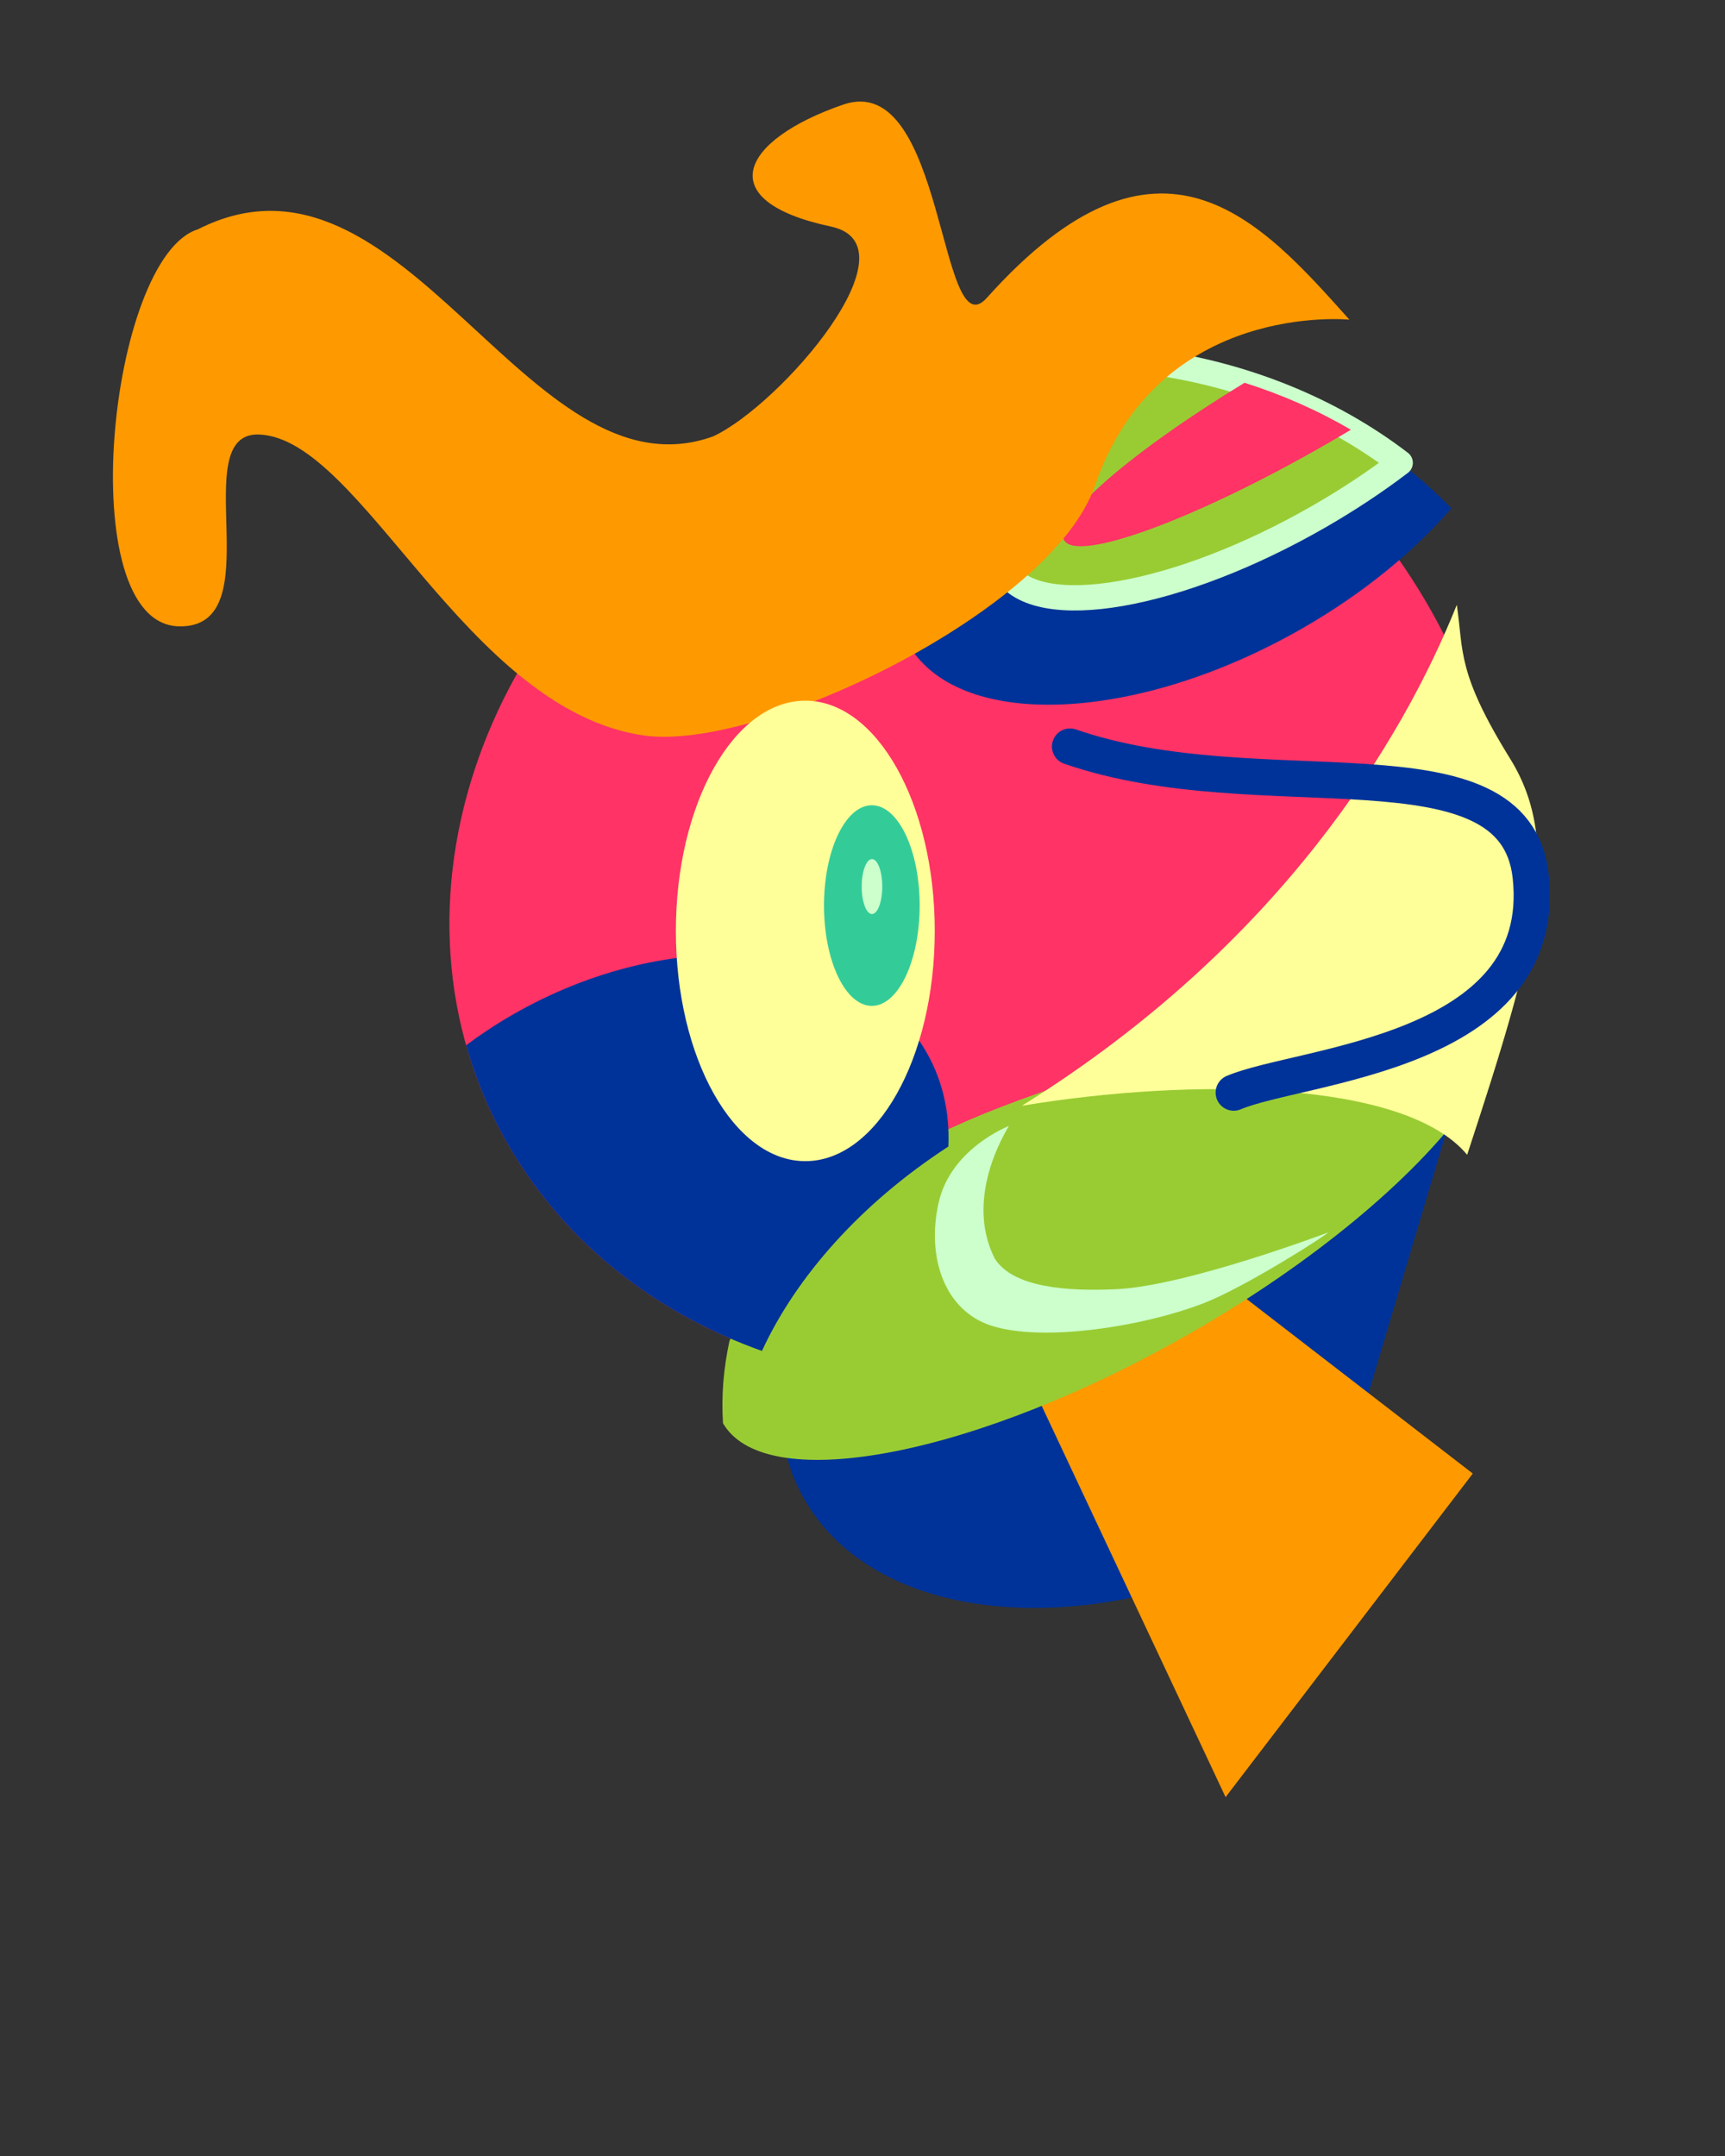
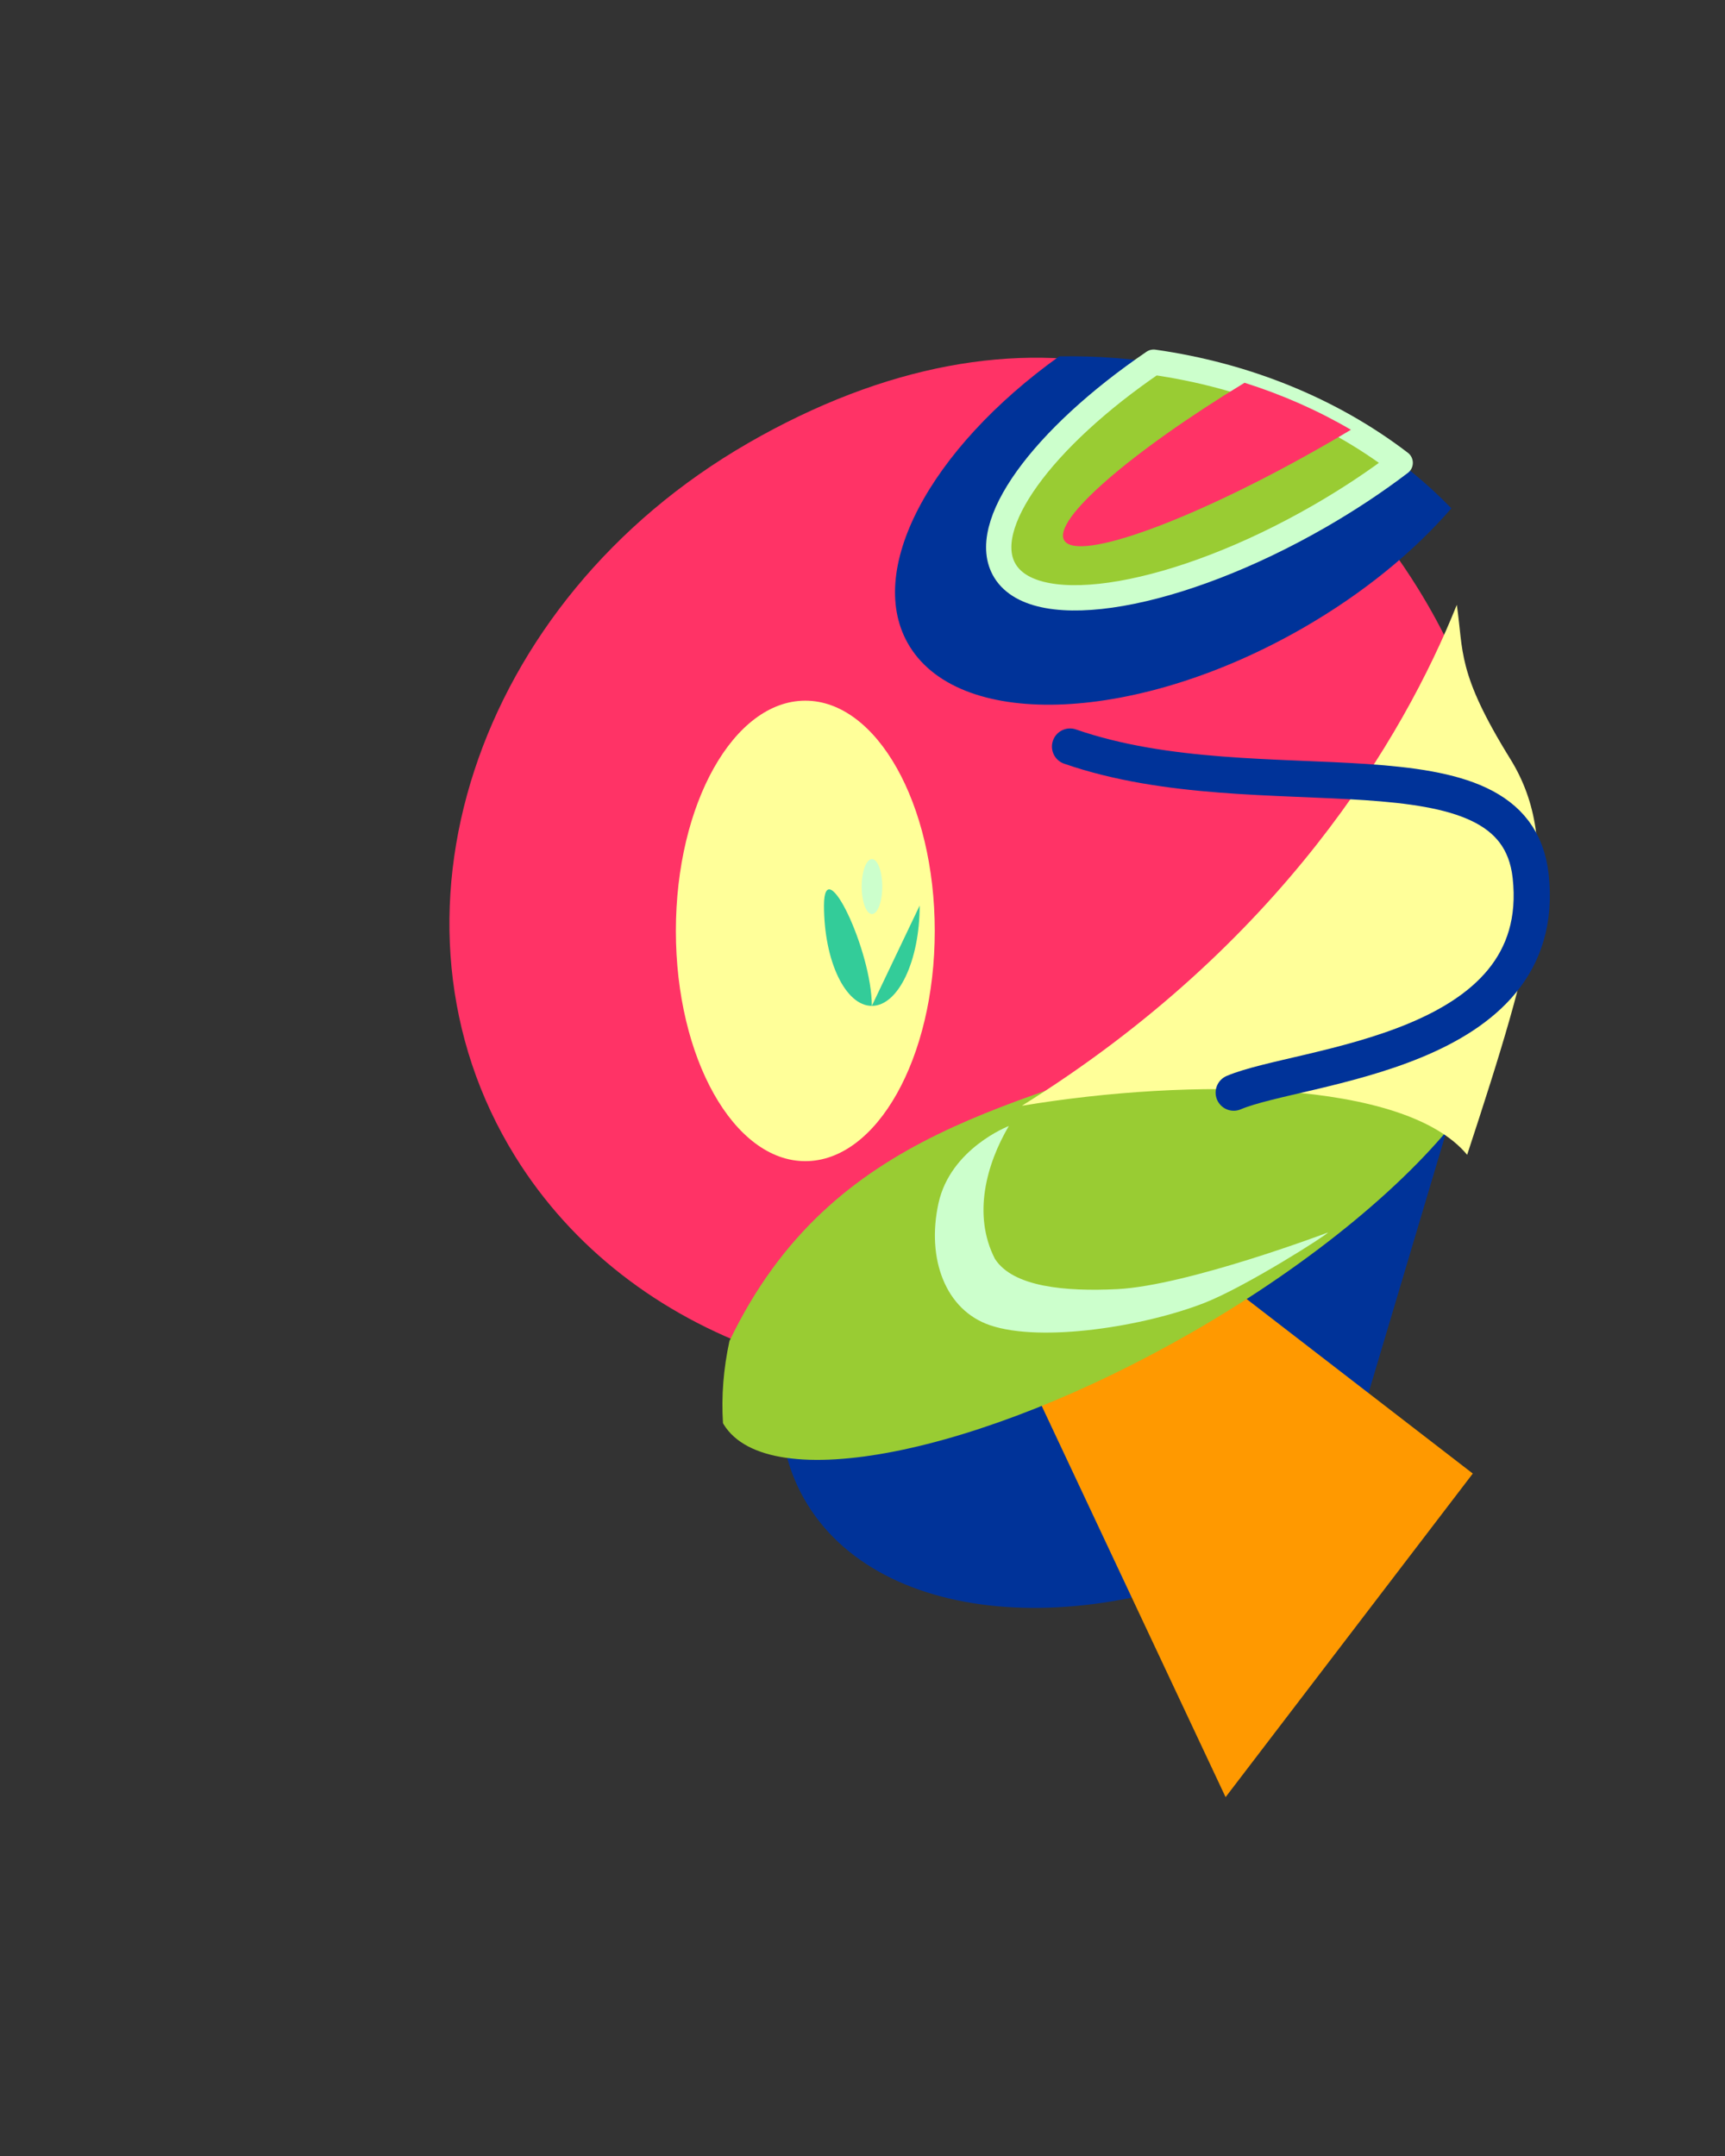
<svg xmlns="http://www.w3.org/2000/svg" xmlns:ns1="http://sodipodi.sourceforge.net/DTD/sodipodi-0.dtd" xmlns:ns2="http://www.inkscape.org/namespaces/inkscape" id="svg4722" ns1:docname="Un corazón en paz.svg" ns2:export-filename="C:\Diegui\Diseño\Diseños del Inkscape\Corazón en paz.png" viewBox="0 0 400 500" ns1:version="0.32" ns2:export-xdpi="90" version="1.1" ns2:output_extension="org.inkscape.output.svg.inkscape" ns2:export-ydpi="90" ns2:version="0.47 r22583">
  <rect x="0" y="0" width="400" height="500" fill="#333333" stroke="none" />
  <ns1:namedview id="base" ns2:zoom="0.45092568" borderopacity="1.0" ns2:current-layer="layer3" ns2:cx="363.13193" ns2:cy="529.50873" ns2:snap-grids="true" ns2:window-maximized="1" showgrid="true" ns2:document-units="px" bordercolor="#666666" ns2:window-x="-4" guidetolerance="10" objecttolerance="10" ns2:window-y="-4" ns2:window-width="1024" ns2:pageopacity="0.0" ns2:pageshadow="2" pagecolor="#ffffff" gridtolerance="10000" ns2:snap-to-guides="false" ns2:window-height="708">
    <ns2:grid id="grid3811" enabled="true" visible="true" snapvisiblegridlinesonly="true" type="xygrid" empspacing="10" />
  </ns1:namedview>
  <g id="layer3" ns2:label="bichito" ns2:groupmode="layer" transform="translate(0 -552.36)">
    <g id="g5849" transform="matrix(1.07 0 0 1.071 -1.131 33.406)">
      <path id="path2957" style="fill-rule:evenodd;fill:#003399" class="fil0 str0" d="m284.84 815.71c-42.822 24.624-91.678 22.232-108.76-5.325-17.08-27.557 3.913-70.116 46.736-94.74 35.682-20.519 75.548-22.273 97.734-6.346l-30.84 103.48c-1.591 1.004-3.209 1.986-4.866 2.938z" />
      <path id="path2961" ns1:nodetypes="cscscsccc" style="fill-rule:evenodd;fill:#ff3366" class="fil2" d="m163.21 580.49c-59.388 34.15-82.083 103.53-50.52 154.45 12.408 20.018 31.403 34.275 53.495 42.137 8.21-17.802 24.532-35.369 46.713-48.124 40.411-23.238 71.467-30.826 90.849-7.498 27.156-35.8 27.392-72.711 4.608-109.47-31.562-50.921-85.757-65.65-145.15-31.5v-0z" />
      <path id="path2959" style="fill-rule:evenodd;fill:#ff9900" d="m266.66 873.7-45.542-96.82 36.05-21.872 63.065 48.62-53.574 70.072z" />
      <path id="path2963" style="fill:#99cc33" class="fil3" d="m157.74 792.71c-0.379-5.843 0.105-11.817 1.401-17.786 22.318-46.433 63.513-50.77 103.49-66.345 24.115-0.317 43.102-0.829 55.818 16.025-11.387 15.356-32.505 33.16-59.016 48.404-46.26 26.601-91.864 35.594-101.52 20.018-0.064-0.104-0.119-0.211-0.181-0.317z" />
      <path id="path2965" style="fill-rule:evenodd;fill:#ffff99" ns1:nodetypes="ccscc" class="fil4" d="m222.51 723.99c36.787-6.106 83.003-5.624 96.5 10.62 14.535-44.215 20.947-67.006 9.344-85.725s-10.097-23.231-11.586-33.364c-11.571 28.865-38.118 73.551-94.258 108.47z" />
      <path id="path2967" style="fill-rule:evenodd;fill:#003399" class="fil5 str0" d="m315.59 594.62c-21.272-21.954-52.318-33.428-84.988-32.907-28.073 20.104-42.406 46.679-32.395 62.831 11.325 18.272 49.624 16.462 85.257-4.028 13.101-7.533 24.06-16.571 32.125-25.896z" />
      <path id="path2969" style="stroke-linejoin:round;stroke:#ccffcc;stroke-linecap:round;stroke-width:5.482;fill:#99cc33" class="fil3 str0" d="m304.5 584.77c-15.166-11.59-33.643-18.978-53.434-21.791-24.12 16.428-38.195 35.549-32.186 45.243 6.869 11.083 37.455 5.756 68.087-11.859 6.378-3.668 12.267-7.587 17.533-11.593z" />
-       <path id="path2971" style="fill-rule:evenodd;fill:#003399" class="fil5" d="m112.15 704.27c34.382-19.771 74.387-16.597 89.054 7.066 4.008 6.467 5.715 13.813 5.384 21.477-18.974 12.32-32.995 28.198-40.406 44.267-22.092-7.862-41.087-22.119-53.495-42.137-4.749-7.662-8.26-15.743-10.612-24.057 3.154-2.352 6.514-4.569 10.075-6.617z" />
      <path id="path2975" style="fill-rule:evenodd;fill:#ff3366" class="fil2 str0" d="m293.82 577.61c-7.197-4.212-14.936-7.614-23.052-10.175-24.669 14.994-41.78 29.771-39.066 34.15 2.97 4.793 28.592-4.639 57.036-20.995 1.723-0.991 3.418-1.986 5.082-2.98z" />
-       <path id="path2979" ns1:nodetypes="cssssccszsc" style="fill-rule:evenodd;fill:#ff9900" class="fil1" d="m293.49 553.77s-41.339-4.167-55.132 35.927c-9.312 27.069-72.883 57.718-97.807 54.111-38.572-5.582-61.063-64.236-83.292-65.167-16.307-0.683 3.178 42.099-17.49 41.533-23.327-0.64-15.145-79.969 4.16-85.959 44.728-22.714 71.431 59.319 111.69 44.824 14.672-6.849 44.498-41.396 25.505-45.433-26.189-5.567-19.459-18.784 2.658-26.404 22.154-7.633 20.736 53.459 31.137 41.85 37.468-41.817 59.303-16.797 78.574 4.719z" />
      <ellipse id="ellipse2981" ns1:rx="6.4312" ns1:cy="0" style="fill-rule:evenodd;fill:#ffff99" d="M 6.431,0 C 6.431,5.328 3.552,9.647 0,9.647 -3.552,9.647 -6.431,5.328 -6.431,0 c 0,-5.328 2.879,-9.647 6.431,-9.647 3.552,0 6.431,4.319 6.431,9.647 z" ns1:ry="9.6468" cx="0" rx="6.431" ry="9.647" class="fil0" cy="0" transform="matrix(4.362 0 0 5.168 175.58 686.13)" ns1:cx="0" />
      <path id="path2987" style="stroke-linejoin:round;stroke:#003399;stroke-linecap:round;stroke-width:7.845;fill:none" ns1:nodetypes="csc" class="fil8 str1" d="m232.95 646.21c41.485 14.383 96.367-3.207 99.823 28.046 4.27 38.612-49.792 40.719-64.352 46.889" />
-       <path id="path2989" ns1:rx="0.75720501" ns1:ry="1.1066842" style="fill-rule:evenodd;fill:#33cc99" ns1:type="arc" d="m11.649 17.935c0 0.611-0.339 1.107-0.757 1.107s-0.757-0.495-0.757-1.107c0-0.611 0.339-1.107 0.757-1.107s0.757 0.495 0.757 1.107z" transform="matrix(13.694 0 0 19.622 40.84 328.72)" ns1:cy="17.935476" ns1:cx="10.892101" />
+       <path id="path2989" ns1:rx="0.75720501" ns1:ry="1.1066842" style="fill-rule:evenodd;fill:#33cc99" ns1:type="arc" d="m11.649 17.935c0 0.611-0.339 1.107-0.757 1.107s-0.757-0.495-0.757-1.107s0.757 0.495 0.757 1.107z" transform="matrix(13.694 0 0 19.622 40.84 328.72)" ns1:cy="17.935476" ns1:cx="10.892101" />
      <path id="path3785" ns1:nodetypes="csccsssc" style="stroke-width:1px;fill:#ccffcc" d="m288.85 751.43s-30.492 11.528-45.739 12.271c-11.136 0.543-22.544-0.452-26.449-6.578-4.84-9.453-1.877-20.439 3.022-28.749 0 0-12.643 4.834-15.246 16.734-2.624 11.993 1.495 23.113 11.156 26.402 11.182 3.807 33.422 0.267 46.482-4.834 9.006-3.517 26.774-14.874 26.774-15.246z" />
      <path id="path3809" ns1:rx="0.85325354" ns1:ry="2.2753429" style="fill-rule:evenodd;fill:#ccffcc" ns1:type="arc" d="m290.53 739.36c0 1.257-0.382 2.275-0.853 2.275-0.471 0-0.853-1.019-0.853-2.275s0.382-2.275 0.853-2.275c0.471 0 0.853 1.019 0.853 2.275z" transform="matrix(2.615 0 0 2.615 -567.48 -1256.9)" ns1:cy="739.36035" ns1:cx="289.6796" />
    </g>
  </g>
</svg>